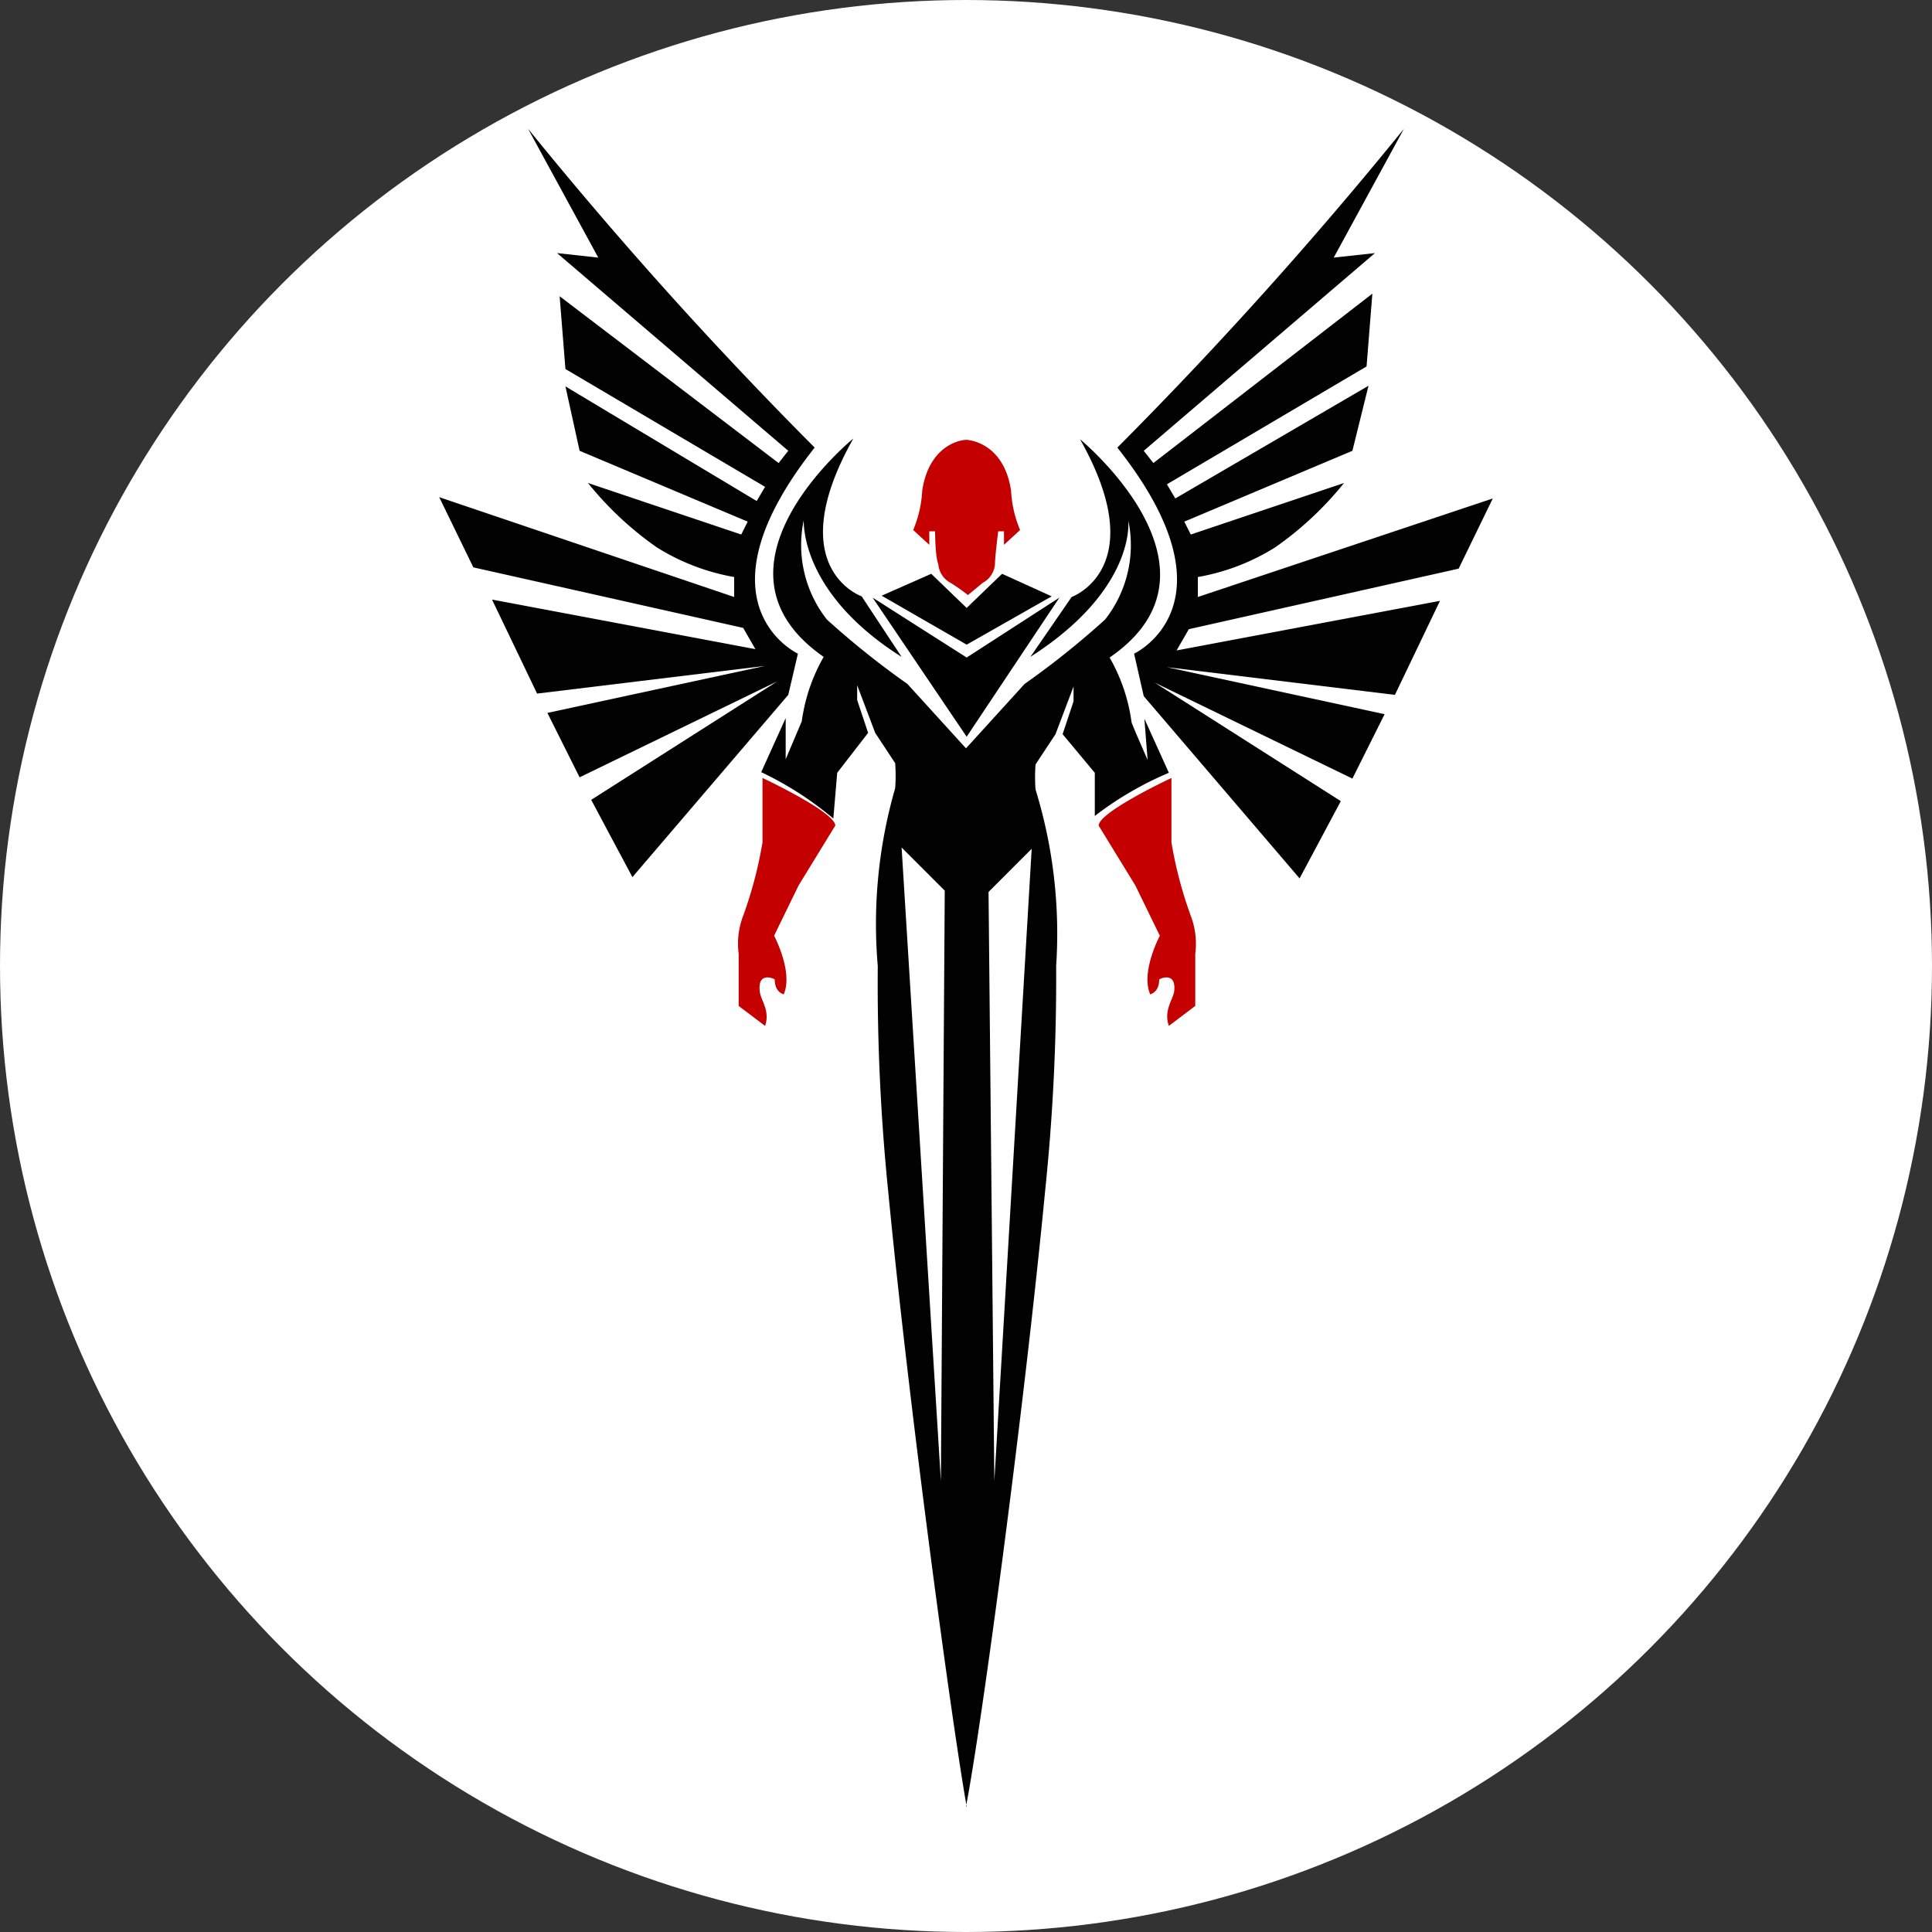
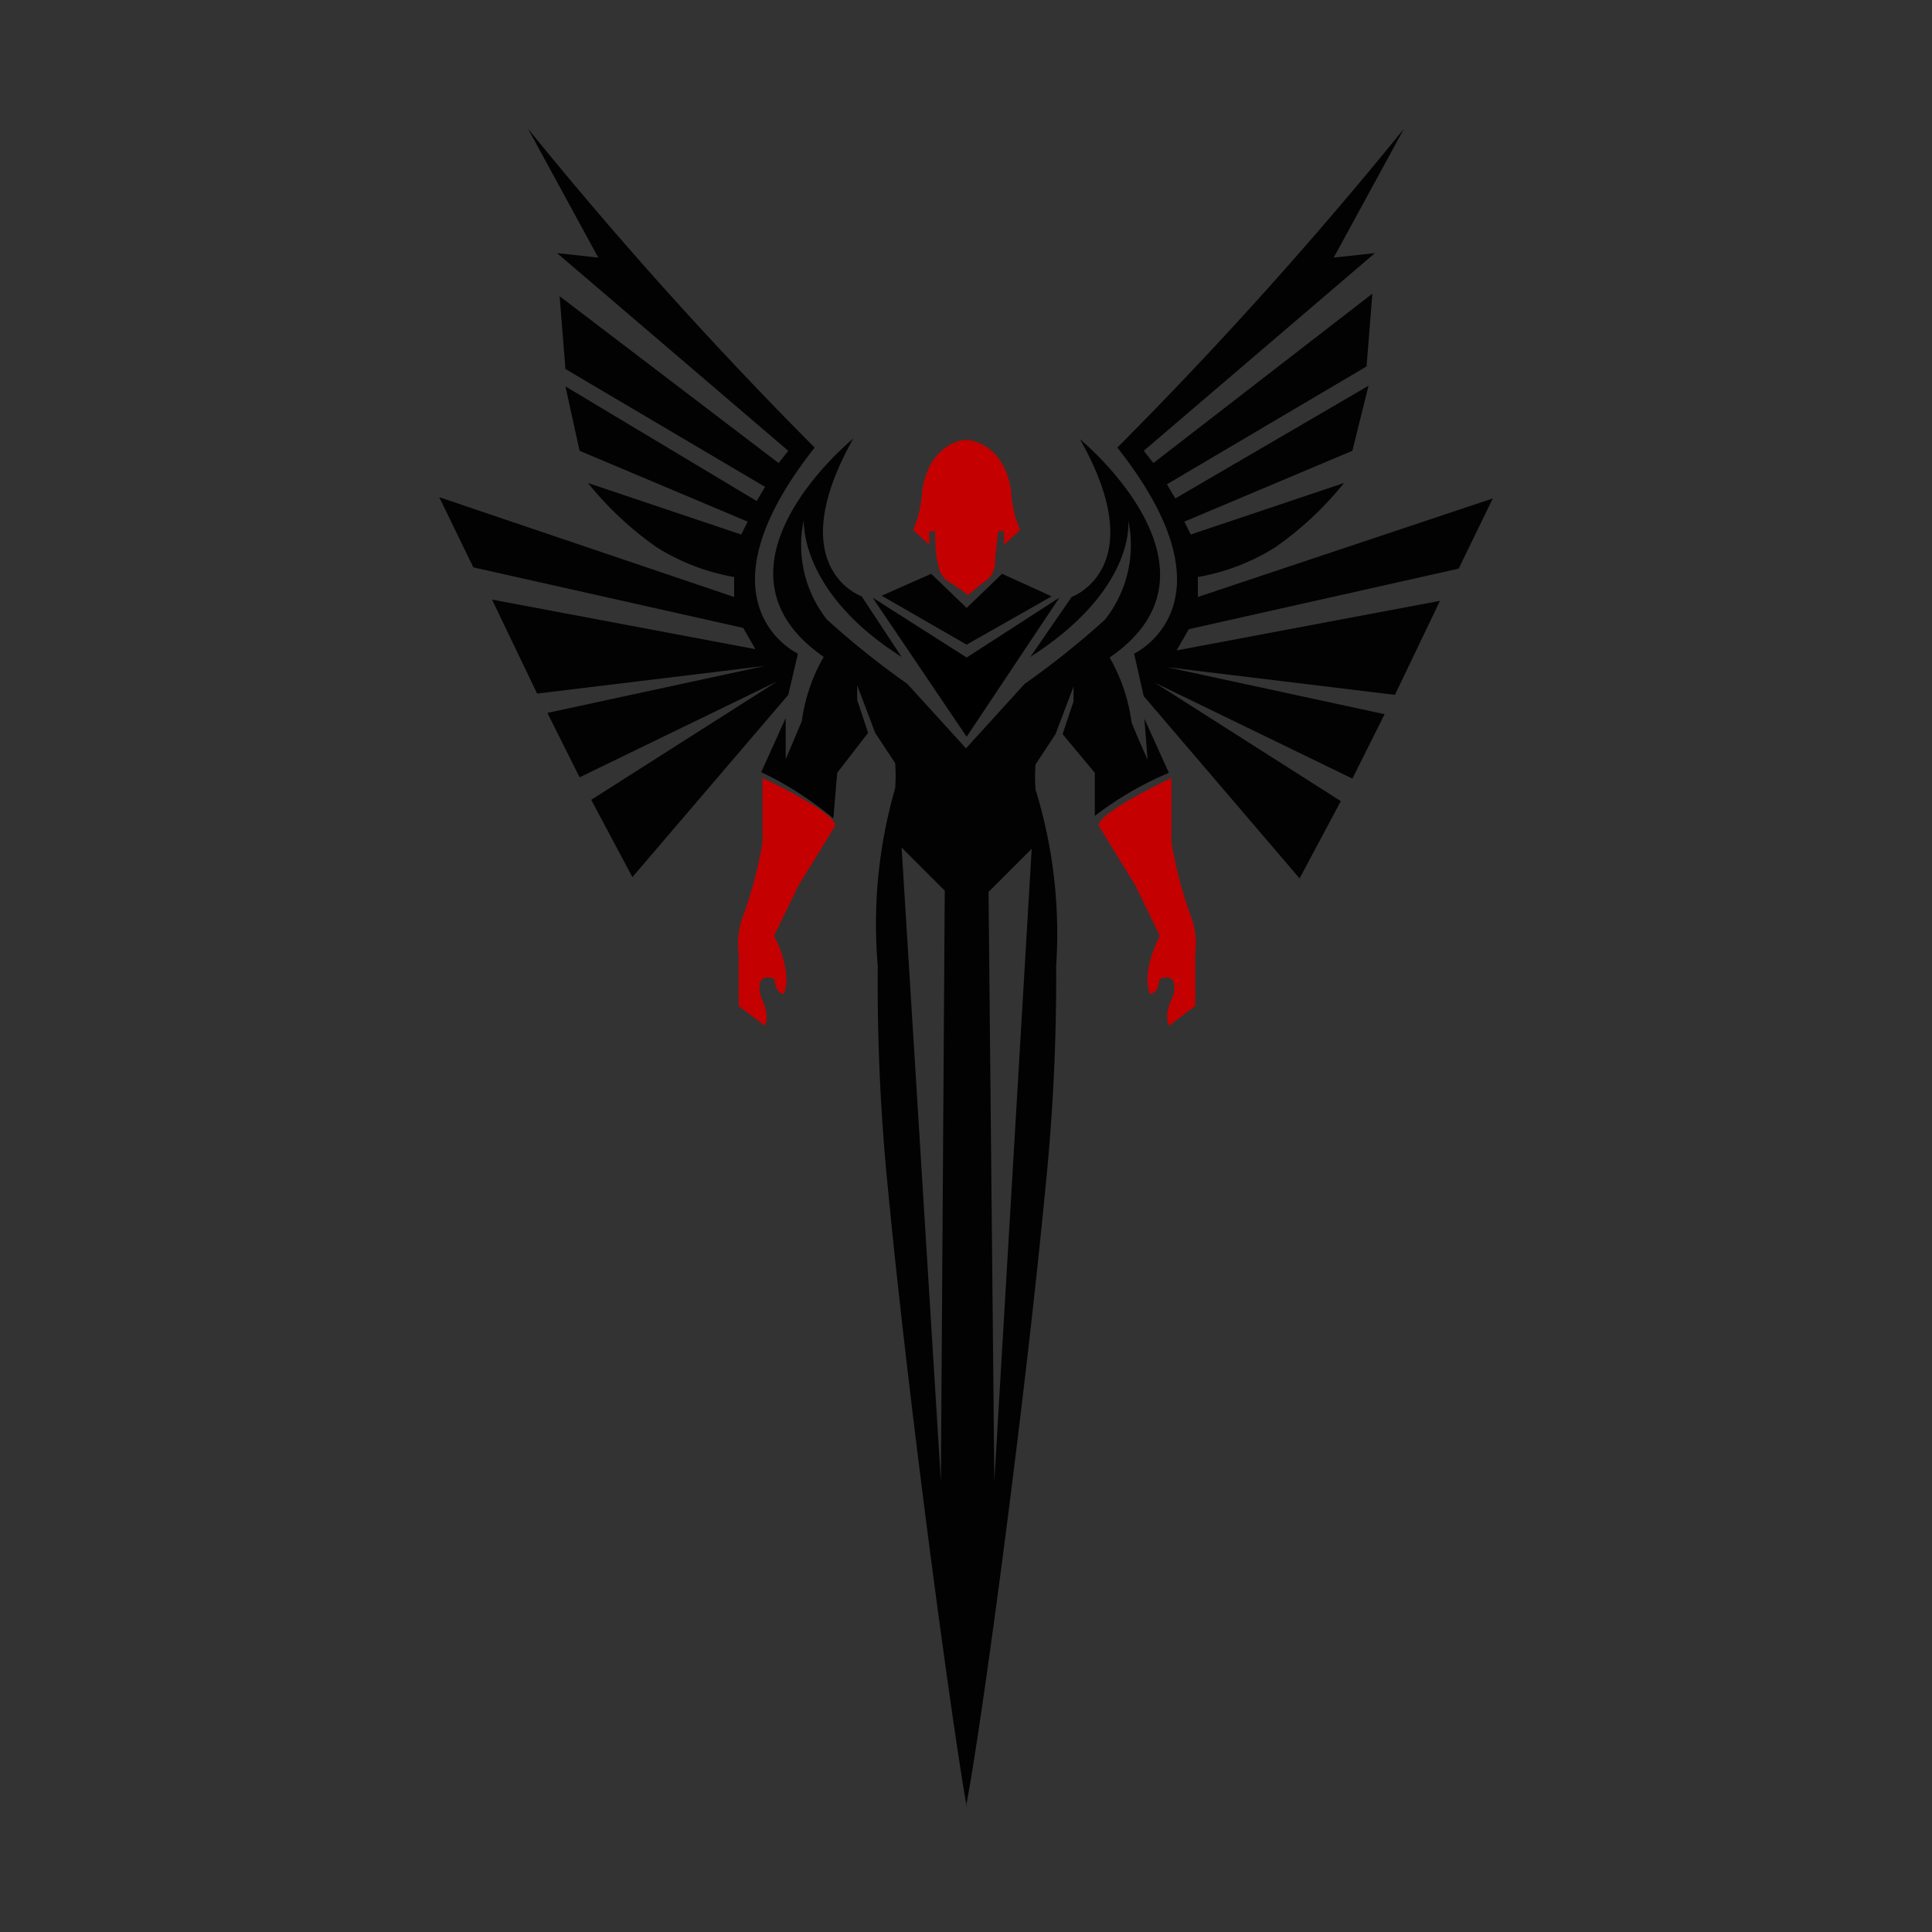
<svg xmlns="http://www.w3.org/2000/svg" id="Layer_1" data-name="Layer 1" viewBox="0 0 30 30">
  <rect x="0" y="0" width="30" height="30" fill="#333333" stroke="none" />
  <defs>
    <style>.cls-1{fill:#fff;}.cls-2{fill:#020202;}.cls-3{fill:#c40000;}</style>
  </defs>
-   <circle class="cls-1" cx="15" cy="15" r="15" />
  <path class="cls-2" d="M18.61,11.15s1.66-.77-.26-3.2A65.27,65.27,0,0,0,22.8,3l-1.09,2,.64-.07L18.76,8l.15.19,3.4-2.63-.09,1.13-3.1,1.83.13.22,3-1.75L22,8l-2.61,1.1.1.2,2.38-.8a5.17,5.17,0,0,1-1.07,1,3.34,3.34,0,0,1-1.2.46v.31l4.58-1.53-.53,1.09-4.19.94s-.19.33-.19.33l4.09-.77-.7,1.46-3.54-.43,3.38.73-.5,1-3.07-1.49,2.89,1.84-.64,1.2-2.42-2.83Z" transform="translate(-1 -1)" />
  <path class="cls-2" d="M13.39,11.15s-1.66-.77.26-3.2A65.27,65.27,0,0,1,9.2,3l1.09,2-.64-.07L13.24,8l-.15.19L9.69,5.6l.09,1.13,3.1,1.83-.13.22L9.78,7,10,8l2.61,1.1-.1.2-2.38-.8a5.17,5.17,0,0,0,1.07,1,3.34,3.34,0,0,0,1.2.46v.31L7.82,8.72l.53,1.09,4.19.94s.19.33.19.33l-4.09-.77.7,1.46,3.54-.43-3.38.73.5,1,3.07-1.49-2.89,1.84.64,1.2,2.42-2.83Z" transform="translate(-1 -1)" />
  <path class="cls-3" d="M19.15,16.93c-.08-.23.05-.39.08-.52.05-.34-.23-.21-.23-.2,0,.21-.15.23-.14.23-.15-.35.15-.91.15-.91l-.38-.78-.57-.93c0-.21,1.13-.74,1.13-.74v1a6.4,6.4,0,0,0,.3,1.14,1.21,1.21,0,0,1,.07.59l0,.35c0,.37,0,.36,0,.46" transform="translate(-1 -1)" />
  <path class="cls-3" d="M12.88,16.93c.08-.23-.06-.39-.08-.52-.05-.34.23-.21.23-.2,0,.21.15.23.14.23.15-.35-.15-.91-.15-.91l.38-.78.57-.93c0-.21-1.13-.74-1.13-.74v1a6.4,6.4,0,0,1-.3,1.14,1.21,1.21,0,0,0-.07.59l0,.35c0,.37,0,.36,0,.46" transform="translate(-1 -1)" />
  <polygon class="cls-2" points="15.56 8.91 15.01 9.44 14.46 8.91 13.69 9.25 15.01 10.01 16.33 9.26 15.56 8.91" />
  <path class="cls-2" d="M16,29.05c.24-1.23.9-6.14,1.23-9.57A32,32,0,0,0,17.4,16a7.6,7.6,0,0,0-.32-2.74,2.56,2.56,0,0,1,0-.39l.31-.47.28-.74v.23l-.17.51L18,13l0,.67A5.21,5.21,0,0,1,19.15,13l-.38-.84.05.64s-.26-.59-.25-.59a2.75,2.75,0,0,0-.34-1c2-1.37-.46-3.39-.46-3.39,1.13,2-.13,2.45-.13,2.45L17,11.2c1.56-1,1.53-2,1.52-2.12a1.87,1.87,0,0,1-.36,1.54,13.07,13.07,0,0,1-1.25,1l-.91,1h0v0h0v0h0l-.91-1a13.07,13.07,0,0,1-1.25-1,1.87,1.87,0,0,1-.36-1.54c0,.11,0,1.16,1.52,2.12l-.62-.94s-1.26-.44-.13-2.45c0,0-2.46,2-.46,3.39a2.75,2.75,0,0,0-.34,1s-.25.59-.25.59l0-.64-.38.84a5.21,5.21,0,0,1,1.12.72L14,13l.48-.62-.17-.51v-.23l.28.74.31.47a2.56,2.56,0,0,1,0,.39A7.6,7.6,0,0,0,14.63,16a32,32,0,0,0,.16,3.48c.33,3.43,1,8.34,1.22,9.57M15.61,24,15,14.16l.67.67Zm.83,0-.09-9.15.67-.67Z" transform="translate(-1 -1)" />
  <polyline points="16.45 9.28 15.01 10.21 13.55 9.28 15.01 11.44" />
  <path class="cls-3" d="M16.26,10.05a.36.36,0,0,0,.19-.29c0-.12.05-.51.05-.51h.09v.21l.25-.23a1.8,1.8,0,0,1-.14-.61c-.1-.67-.55-.78-.69-.79h0c-.14,0-.59.12-.69.79a1.8,1.8,0,0,1-.14.61l.25.23V9.25h.09s0,.39.05.51a.36.36,0,0,0,.19.29,2.77,2.77,0,0,1,.27.19" transform="translate(-1 -1)" />
</svg>